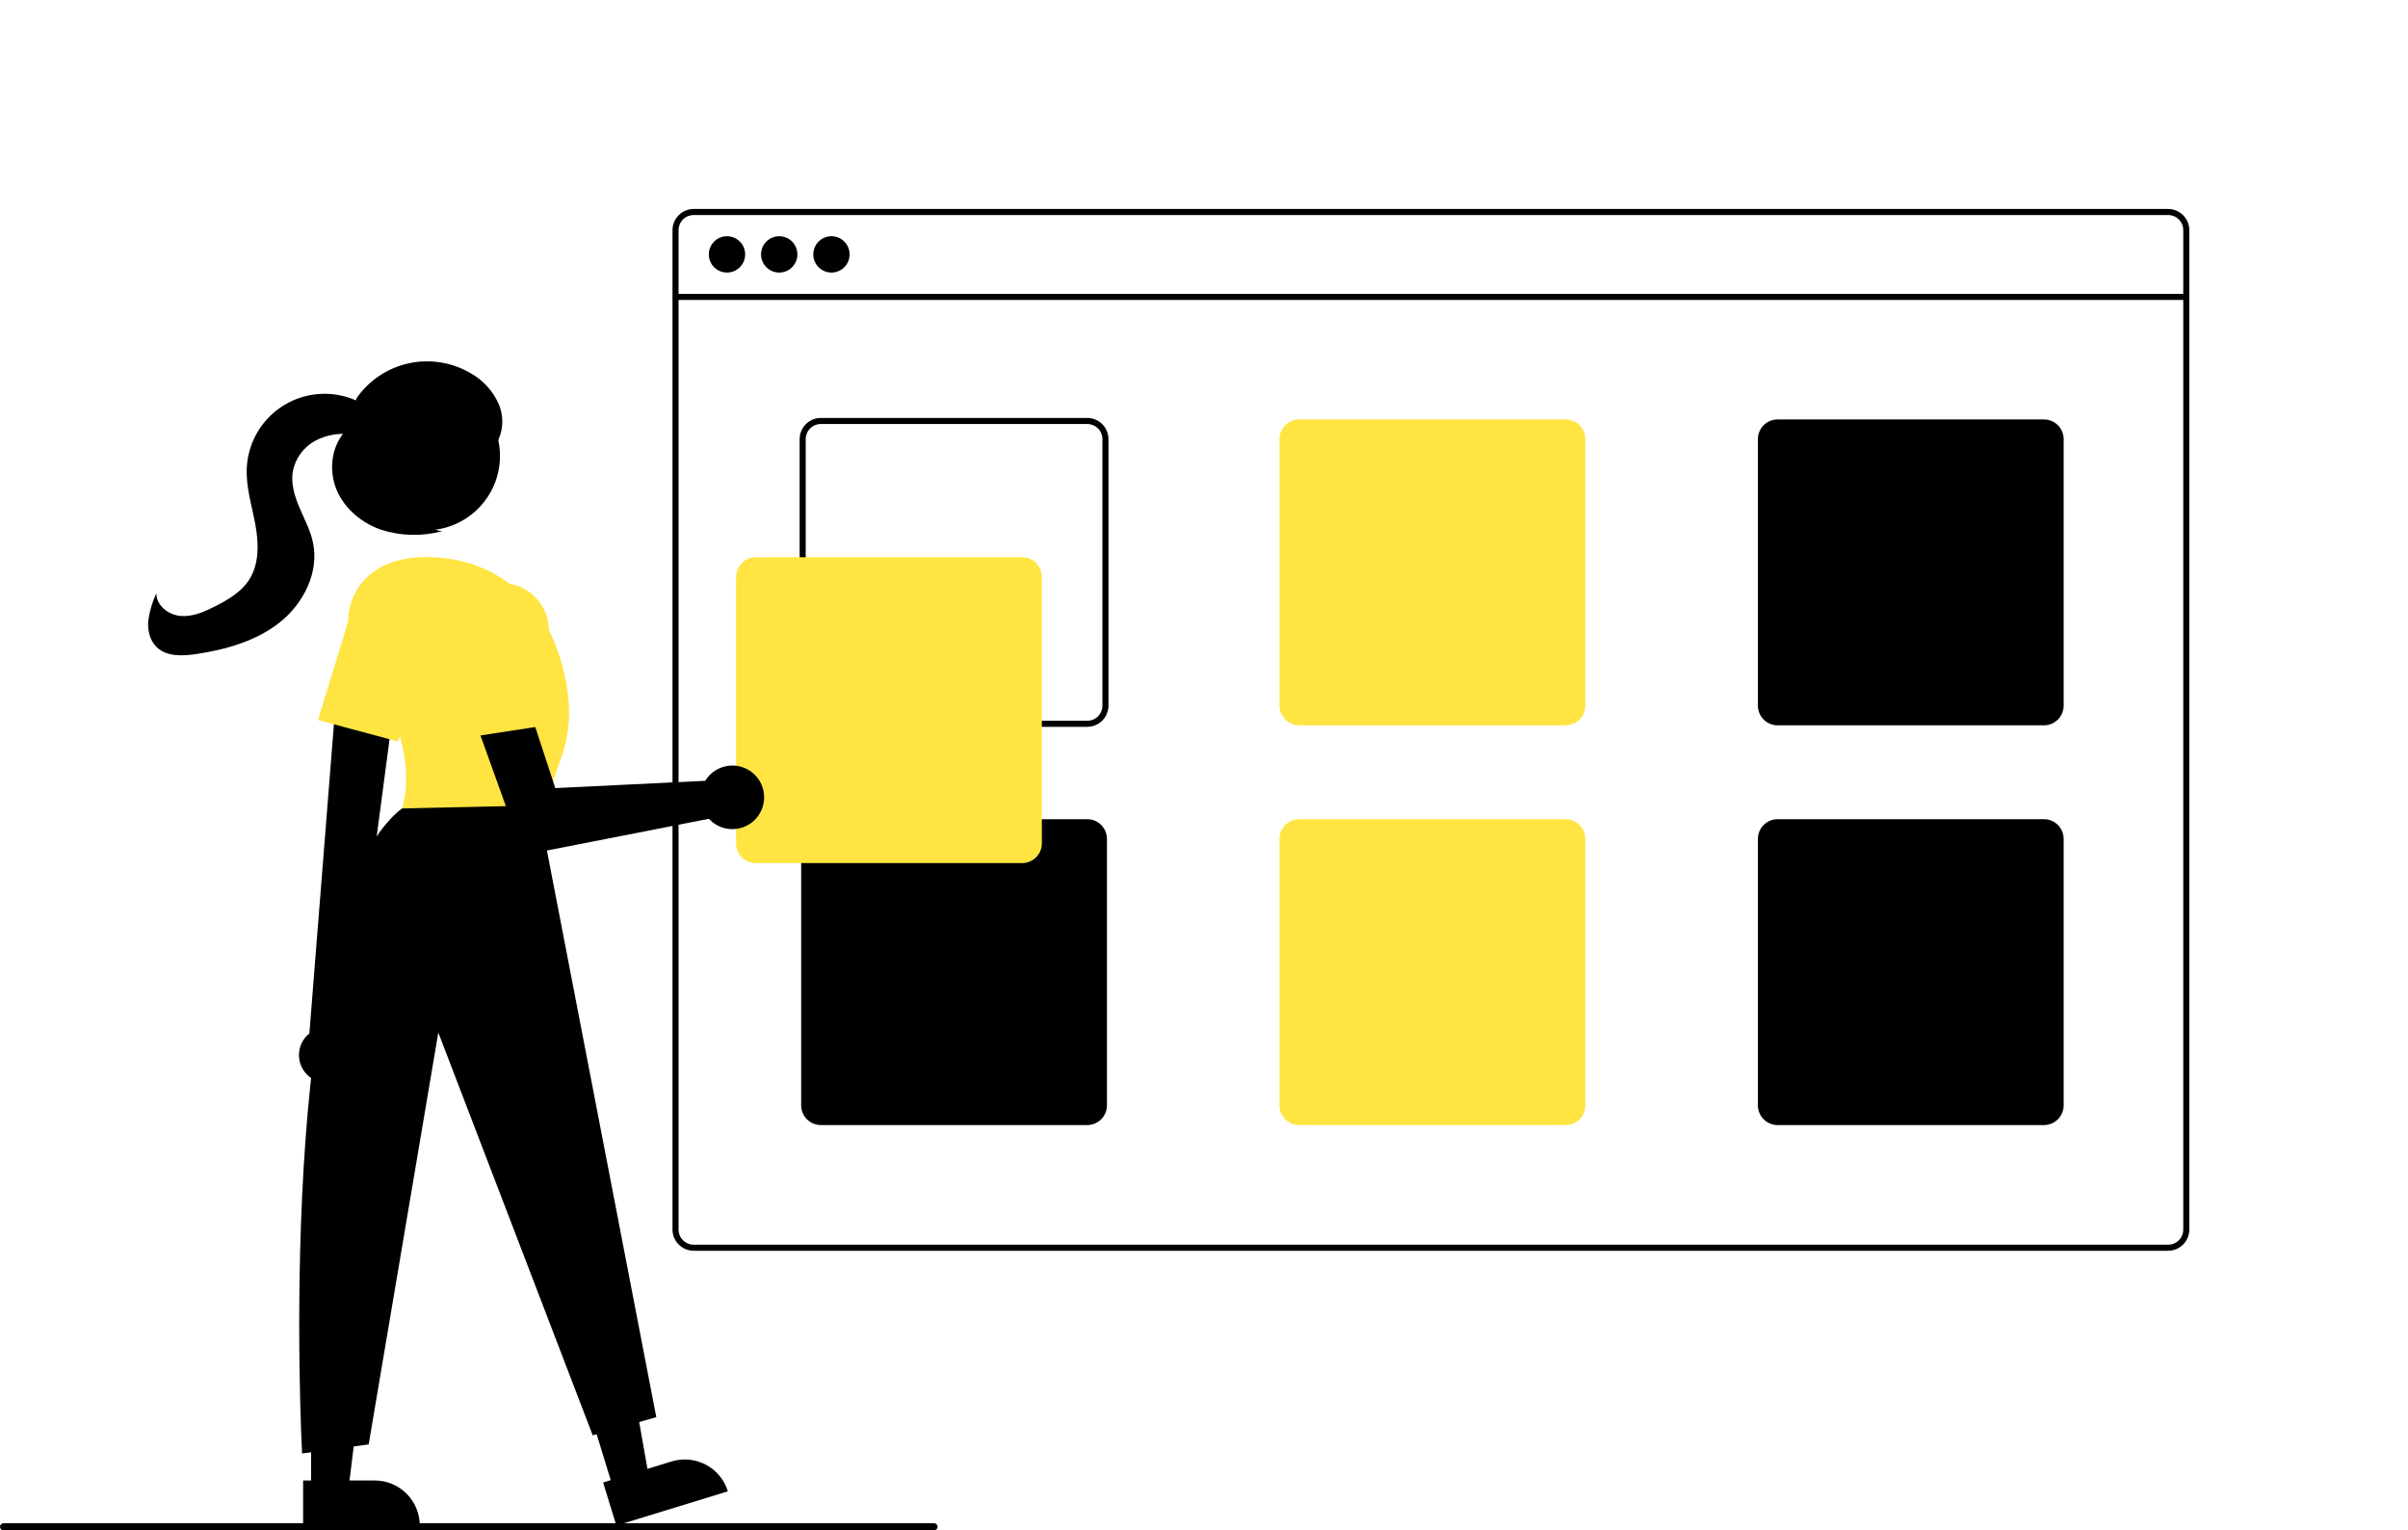
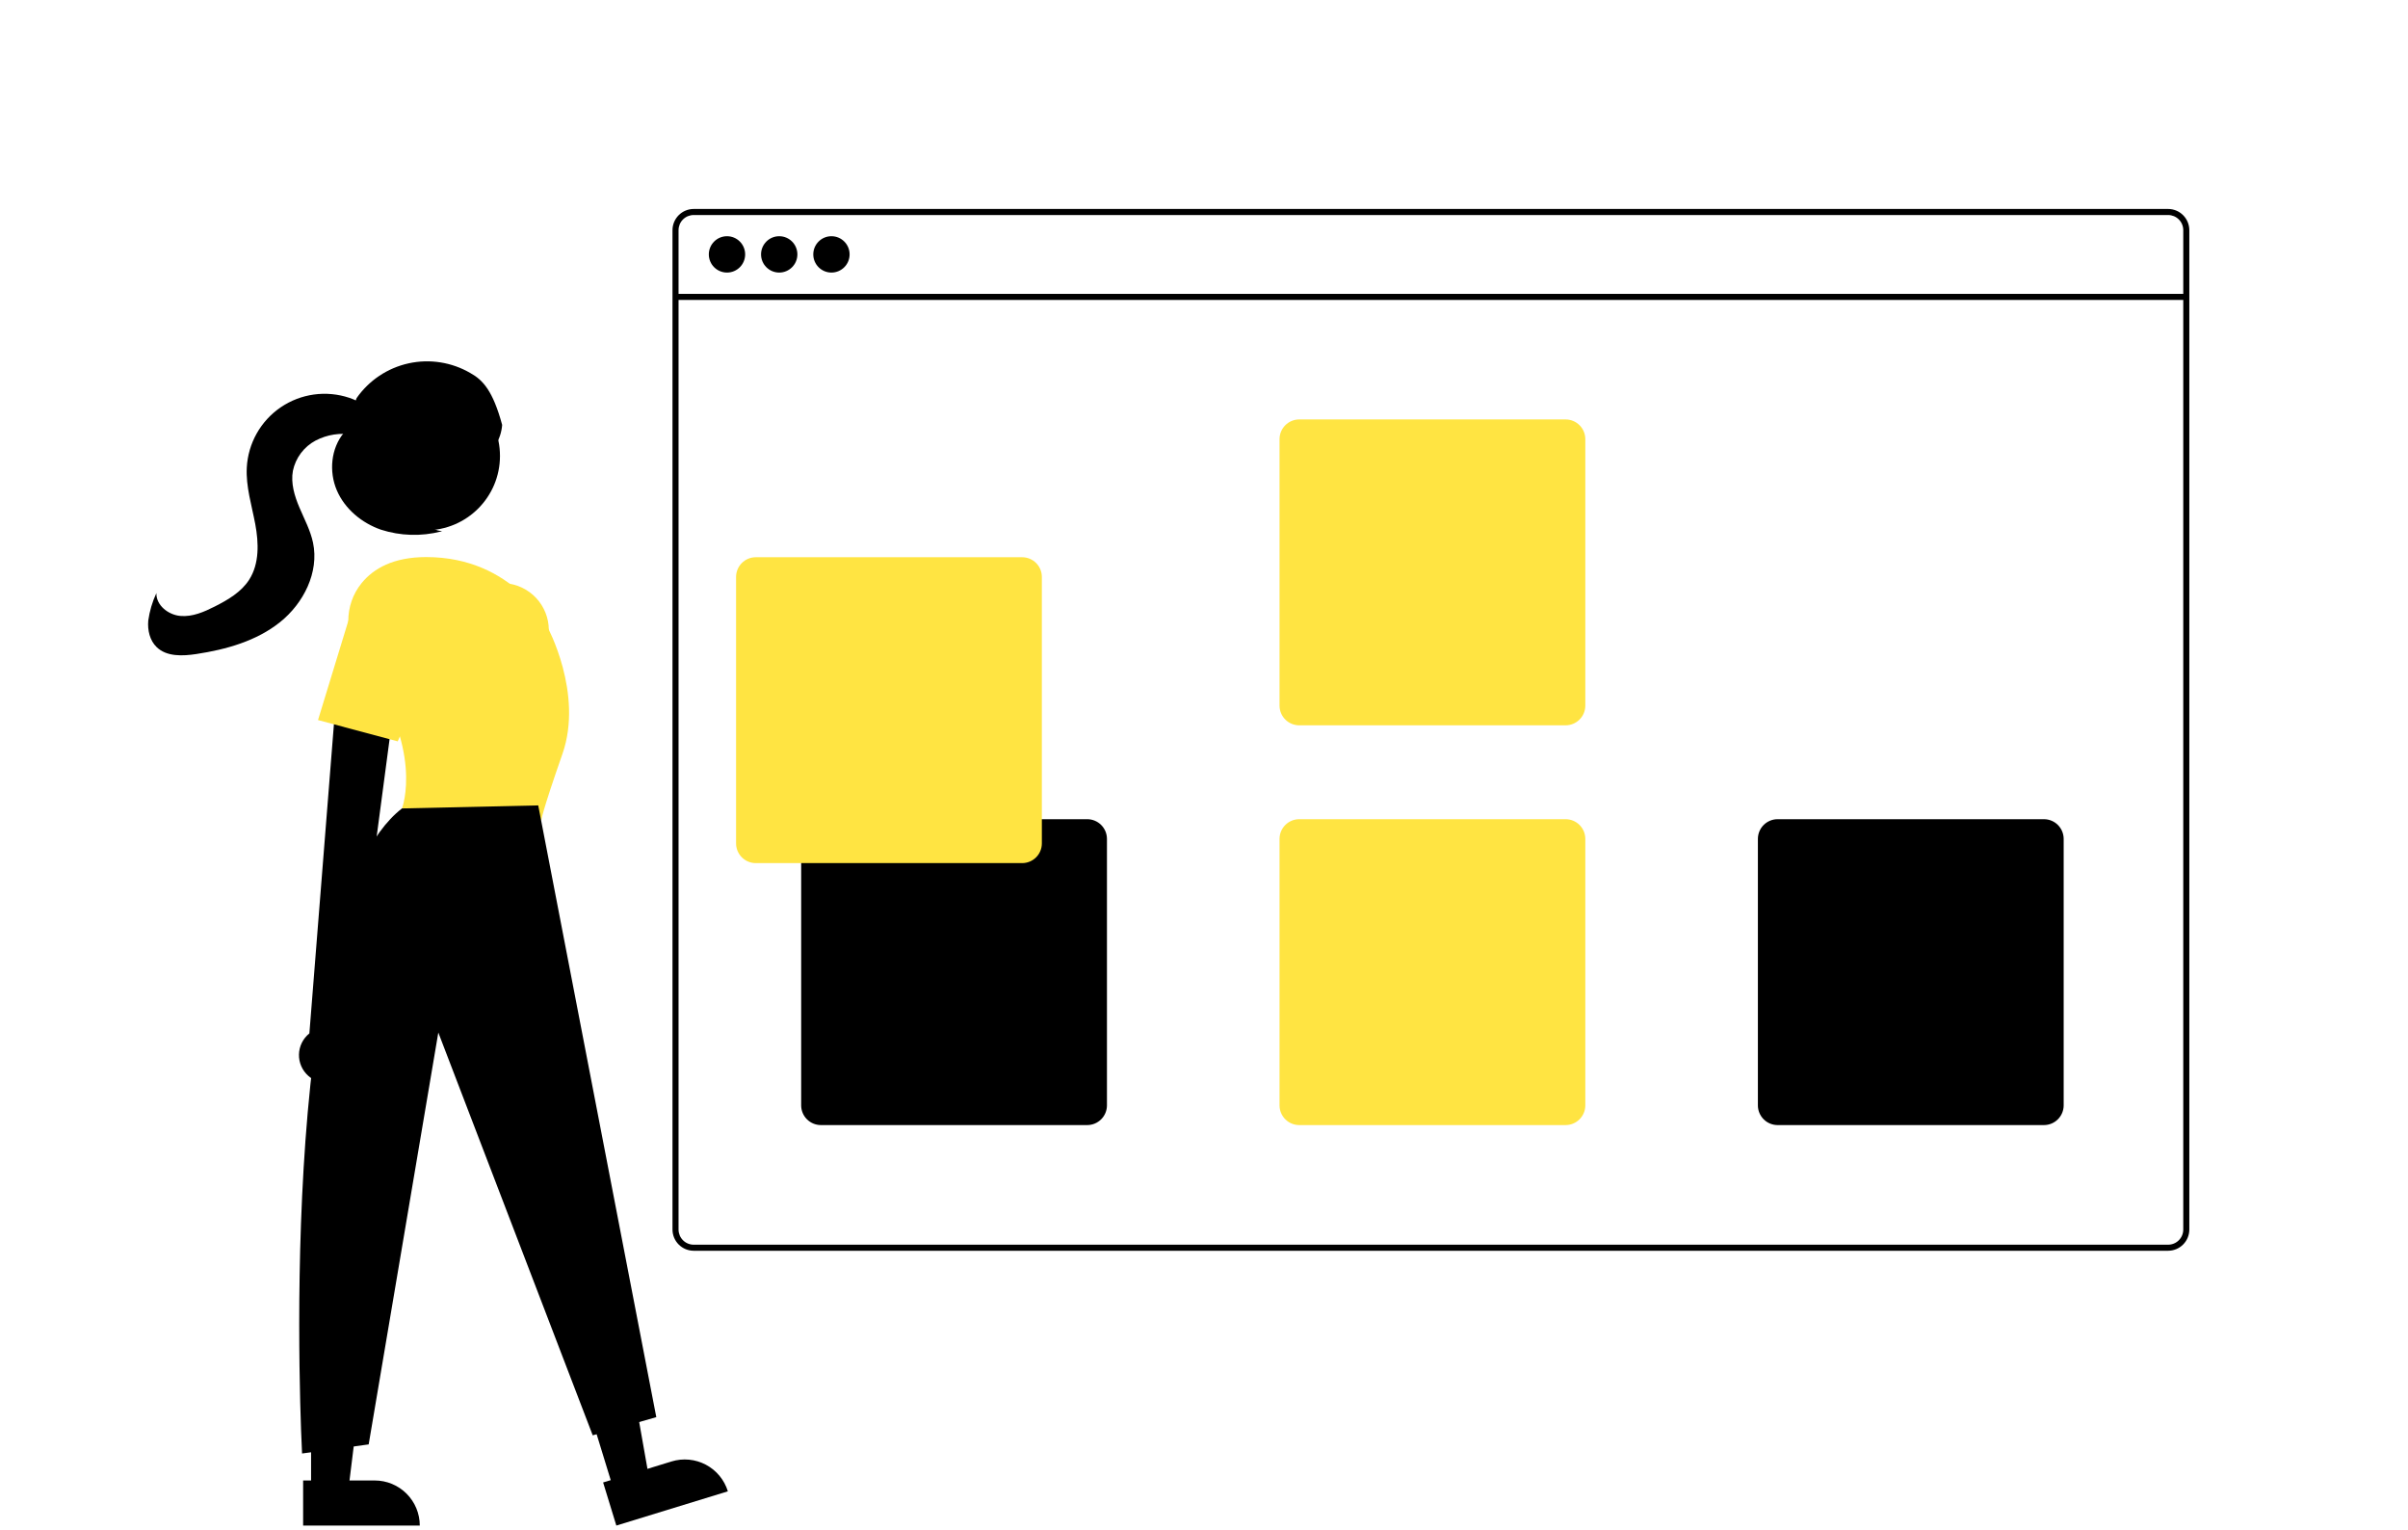
<svg xmlns="http://www.w3.org/2000/svg" width="554" height="352" viewBox="0 0 554 352" fill="none">
  <g clip-path="url(#clip0)">
    <path d="M498.813 48.061H159.594C158.301 48.063 157.062 48.577 156.148 49.491C155.234 50.405 154.72 51.645 154.718 52.937V282.798C154.72 284.091 155.234 285.33 156.148 286.244C157.062 287.158 158.301 287.672 159.594 287.674H498.813C500.105 287.672 501.345 287.158 502.259 286.244C503.173 285.33 503.687 284.091 503.689 282.798V52.937C503.687 51.645 503.173 50.405 502.259 49.491C501.345 48.577 500.105 48.063 498.813 48.061ZM502.295 282.798C502.295 283.722 501.928 284.607 501.275 285.26C500.622 285.913 499.736 286.28 498.813 286.281H159.594C158.671 286.28 157.785 285.913 157.132 285.26C156.479 284.607 156.112 283.722 156.111 282.798V52.937C156.112 52.014 156.479 51.128 157.132 50.475C157.785 49.822 158.671 49.455 159.594 49.455H498.813C499.736 49.455 500.622 49.822 501.275 50.475C501.928 51.128 502.295 52.014 502.295 52.937V282.798Z" fill="black" />
    <path d="M502.992 67.593H155.415V68.986H502.992V67.593Z" fill="black" />
    <path d="M167.256 62.689C169.564 62.689 171.435 60.818 171.435 58.51C171.435 56.202 169.564 54.33 167.256 54.33C164.948 54.33 163.077 56.202 163.077 58.51C163.077 60.818 164.948 62.689 167.256 62.689Z" fill="black" />
    <path d="M179.272 62.689C181.58 62.689 183.451 60.818 183.451 58.51C183.451 56.202 181.58 54.33 179.272 54.33C176.963 54.33 175.092 56.202 175.092 58.51C175.092 60.818 176.963 62.689 179.272 62.689Z" fill="black" />
    <path d="M191.287 62.689C193.595 62.689 195.466 60.818 195.466 58.51C195.466 56.202 193.595 54.33 191.287 54.33C188.979 54.33 187.108 56.202 187.108 58.51C187.108 60.818 188.979 62.689 191.287 62.689Z" fill="black" />
-     <path d="M250.145 96.123H188.849C187.557 96.124 186.317 96.638 185.403 97.553C184.489 98.467 183.975 99.706 183.973 100.999V162.295C183.975 163.588 184.489 164.827 185.403 165.741C186.317 166.655 187.557 167.169 188.849 167.171H250.145C251.438 167.169 252.677 166.655 253.592 165.741C254.506 164.827 255.02 163.588 255.021 162.295V100.999C255.02 99.706 254.506 98.467 253.592 97.553C252.677 96.638 251.438 96.124 250.145 96.123ZM253.628 162.295C253.628 163.218 253.261 164.104 252.608 164.757C251.955 165.41 251.069 165.777 250.145 165.778H188.849C187.926 165.777 187.04 165.41 186.387 164.757C185.734 164.104 185.367 163.218 185.366 162.295V100.999C185.367 100.075 185.734 99.189 186.387 98.537C187.04 97.883 187.926 97.516 188.849 97.516H250.145C251.069 97.516 251.955 97.883 252.608 98.537C253.261 99.189 253.628 100.075 253.628 100.999V162.295Z" fill="black" />
    <path d="M360.2 96.472H298.904C297.704 96.474 296.553 96.952 295.705 97.8C294.856 98.649 294.379 99.799 294.376 100.999V162.295C294.379 163.495 294.856 164.646 295.705 165.494C296.553 166.343 297.704 166.821 298.904 166.823H360.2C361.4 166.821 362.55 166.343 363.399 165.494C364.247 164.646 364.725 163.495 364.728 162.295V100.999C364.725 99.799 364.247 98.649 363.399 97.8C362.55 96.952 361.4 96.474 360.2 96.472Z" fill="#FFE442" />
-     <path d="M470.254 96.472H408.958C407.758 96.474 406.608 96.952 405.759 97.8C404.911 98.649 404.433 99.799 404.431 100.999V162.295C404.433 163.495 404.911 164.646 405.759 165.494C406.608 166.343 407.758 166.821 408.958 166.823H470.254C471.454 166.821 472.605 166.343 473.453 165.494C474.302 164.646 474.78 163.495 474.782 162.295V100.999C474.78 99.799 474.302 98.649 473.453 97.8C472.605 96.952 471.454 96.474 470.254 96.472Z" fill="black" />
    <path d="M250.146 188.415H188.849C187.649 188.418 186.499 188.896 185.65 189.744C184.802 190.593 184.324 191.743 184.322 192.943V254.239C184.324 255.439 184.802 256.589 185.65 257.438C186.499 258.287 187.649 258.764 188.849 258.767H250.146C251.346 258.764 252.496 258.287 253.344 257.438C254.193 256.589 254.671 255.439 254.673 254.239V192.943C254.671 191.743 254.193 190.593 253.344 189.744C252.496 188.896 251.346 188.418 250.146 188.415Z" fill="black" />
    <path d="M360.2 188.415H298.904C297.704 188.418 296.553 188.896 295.705 189.744C294.856 190.593 294.379 191.743 294.376 192.943V254.239C294.379 255.439 294.856 256.589 295.705 257.438C296.553 258.287 297.704 258.764 298.904 258.767H360.2C361.4 258.764 362.55 258.287 363.399 257.438C364.247 256.589 364.725 255.439 364.728 254.239V192.943C364.725 191.743 364.247 190.593 363.399 189.744C362.55 188.896 361.4 188.418 360.2 188.415Z" fill="#FFE442" />
    <path d="M470.254 188.415H408.958C407.758 188.418 406.608 188.896 405.759 189.744C404.911 190.593 404.433 191.743 404.431 192.943V254.239C404.433 255.439 404.911 256.589 405.759 257.438C406.608 258.287 407.758 258.764 408.958 258.767H470.254C471.454 258.764 472.605 258.287 473.453 257.438C474.302 256.589 474.78 255.439 474.782 254.239V192.943C474.78 191.743 474.302 190.593 473.453 189.744C472.605 188.896 471.454 188.418 470.254 188.415Z" fill="black" />
    <path d="M235.17 198.516H173.874C172.673 198.514 171.522 198.037 170.674 197.188C169.825 196.339 169.347 195.188 169.346 193.988V132.692C169.347 131.491 169.825 130.341 170.674 129.492C171.522 128.643 172.673 128.166 173.874 128.164H235.17C236.37 128.166 237.521 128.643 238.37 129.492C239.218 130.341 239.696 131.491 239.697 132.692V193.988C239.696 195.188 239.218 196.339 238.37 197.188C237.521 198.037 236.37 198.514 235.17 198.516Z" fill="#FFE442" />
    <path d="M141.222 342.762L149.386 340.257L143.607 307.576L131.559 311.274L141.222 342.762Z" fill="black" />
    <path d="M167.457 343.005L141.799 350.88L138.757 340.966L154.501 336.135C155.803 335.735 157.171 335.596 158.527 335.725C159.882 335.854 161.199 336.249 162.402 336.887C163.605 337.525 164.671 338.394 165.538 339.443C166.405 340.493 167.057 341.704 167.457 343.005Z" fill="black" />
    <path d="M71.569 342.95L80.109 342.949L84.171 310.011L71.568 310.012L71.569 342.95Z" fill="black" />
    <path d="M96.578 350.879L69.739 350.88L69.739 340.511L86.208 340.51C87.57 340.51 88.918 340.778 90.176 341.299C91.434 341.82 92.577 342.584 93.54 343.547C94.503 344.509 95.267 345.653 95.788 346.911C96.309 348.169 96.578 349.517 96.578 350.879L96.578 350.879Z" fill="black" />
    <path d="M70.956 247.469C70.254 246.854 69.696 246.093 69.321 245.239C68.945 244.384 68.761 243.458 68.783 242.526C68.804 241.593 69.029 240.676 69.443 239.84C69.857 239.004 70.449 238.268 71.177 237.686L77.798 154.313L91.263 157.677L80.482 239.005C81.38 240.294 81.774 241.867 81.589 243.427C81.404 244.987 80.653 246.425 79.479 247.468C78.305 248.512 76.788 249.088 75.218 249.088C73.647 249.088 72.13 248.512 70.956 247.469Z" fill="black" />
    <path d="M97.92 121.977C107.368 121.977 115.028 114.317 115.028 104.869C115.028 95.42 107.368 87.761 97.92 87.761C88.472 87.761 80.812 95.42 80.812 104.869C80.812 114.317 88.472 121.977 97.92 121.977Z" fill="black" />
    <path d="M83.044 151.748C79.184 146.449 79.065 139.15 83.223 134.081C85.937 130.773 90.476 128.126 98.054 128.126C118.254 128.126 125.916 144.146 125.916 144.146C125.916 144.146 134.275 159.47 129.399 173.401C124.523 187.332 124.523 188.725 124.523 188.725L92.482 185.939C92.482 185.939 97.887 172.125 83.044 151.748Z" fill="#FFE442" />
    <path d="M73.164 165.616L80.066 143.033C80.528 141.521 81.317 140.129 82.377 138.955C83.436 137.781 84.741 136.855 86.198 136.24C87.655 135.626 89.229 135.339 90.809 135.401C92.389 135.462 93.936 135.869 95.341 136.594C97.78 137.856 99.646 139.999 100.563 142.587C101.48 145.175 101.378 148.015 100.279 150.531L91.503 170.516L73.164 165.616Z" fill="#FFE442" />
    <path d="M123.827 185.243L150.992 325.946L136.365 330.125L100.841 237.484L84.82 332.214L69.496 334.304C69.496 334.304 62.774 208.964 92.482 185.94L123.827 185.243Z" fill="black" />
-     <path d="M162.925 178.648C162.677 178.943 162.453 179.258 162.254 179.588L127.751 181.261L121.107 160.978L109.571 166.461L120.428 196.671L163.1 188.326C164.103 189.42 165.415 190.184 166.863 190.515C168.31 190.845 169.823 190.728 171.202 190.177C172.581 189.627 173.759 188.67 174.581 187.433C175.402 186.197 175.828 184.739 175.801 183.255C175.774 181.771 175.296 180.33 174.43 179.124C173.564 177.918 172.352 177.004 170.954 176.504C169.556 176.004 168.04 175.941 166.605 176.324C165.171 176.707 163.887 177.518 162.925 178.648Z" fill="black" />
    <path d="M104.743 146.17C104.558 144.599 104.721 143.007 105.219 141.507C105.717 140.006 106.539 138.633 107.626 137.485C108.713 136.336 110.039 135.441 111.51 134.861C112.982 134.282 114.562 134.033 116.14 134.132C118.88 134.308 121.451 135.519 123.331 137.52C125.211 139.521 126.26 142.163 126.264 144.908V166.735L107.502 169.622L104.743 146.17Z" fill="#FFE442" />
-     <path d="M101.683 122.131C99.115 122.12 97.134 119.417 97.249 116.852C97.364 114.286 99.087 112.03 101.163 110.518C103.238 109.006 105.673 108.086 107.988 106.974C110.302 105.863 112.597 104.477 114.026 102.344C114.889 100.947 115.405 99.364 115.529 97.727C115.653 96.09 115.382 94.448 114.739 92.937C113.409 89.916 111.125 87.415 108.238 85.816C103.949 83.305 98.871 82.502 94.017 83.567C89.162 84.632 84.887 87.487 82.043 91.562L79.112 99.543C76.125 103.135 75.651 108.468 77.487 112.763C79.323 117.059 83.232 120.29 87.644 121.827C92.119 123.265 96.91 123.408 101.464 122.241" fill="black" />
+     <path d="M101.683 122.131C99.115 122.12 97.134 119.417 97.249 116.852C97.364 114.286 99.087 112.03 101.163 110.518C103.238 109.006 105.673 108.086 107.988 106.974C110.302 105.863 112.597 104.477 114.026 102.344C114.889 100.947 115.405 99.364 115.529 97.727C113.409 89.916 111.125 87.415 108.238 85.816C103.949 83.305 98.871 82.502 94.017 83.567C89.162 84.632 84.887 87.487 82.043 91.562L79.112 99.543C76.125 103.135 75.651 108.468 77.487 112.763C79.323 117.059 83.232 120.29 87.644 121.827C92.119 123.265 96.91 123.408 101.464 122.241" fill="black" />
    <path d="M86.047 95.551C84.787 93.531 82.603 92.247 80.345 91.493C77.73 90.62 74.948 90.362 72.216 90.74C69.484 91.118 66.877 92.121 64.597 93.671C62.316 95.222 60.424 97.278 59.069 99.679C57.713 102.08 56.929 104.762 56.779 107.516C56.54 111.914 57.917 116.215 58.727 120.545C59.536 124.875 59.697 129.657 57.309 133.358C55.491 136.178 52.459 137.953 49.466 139.469C46.971 140.732 44.273 141.918 41.488 141.666C38.703 141.414 35.904 139.209 35.978 136.413C35.046 138.418 34.416 140.549 34.11 142.738C33.914 144.937 34.456 147.308 36.044 148.841C38.352 151.069 42.008 150.906 45.18 150.426C52.045 149.385 58.998 147.434 64.422 143.098C69.846 138.762 73.446 131.622 72.017 124.826C71.421 121.988 70.018 119.396 68.885 116.726C67.752 114.055 66.867 111.135 67.388 108.281C67.696 106.811 68.323 105.426 69.225 104.225C70.126 103.023 71.281 102.034 72.607 101.328C75.288 99.934 78.356 99.469 81.329 100.005C83.279 100.325 85.713 100.822 86.87 99.22C87.176 98.713 87.333 98.129 87.321 97.536C87.31 96.943 87.13 96.366 86.805 95.871C86.137 94.891 85.288 94.049 84.302 93.391" fill="black" />
-     <path d="M214.874 351.996H0.829C0.72 351.997 0.612 351.975 0.511 351.934C0.41 351.892 0.319 351.831 0.241 351.754C0.164 351.677 0.103 351.586 0.061 351.485C0.019 351.384 -0.002 351.276 -0.002 351.167C-0.002 351.058 0.019 350.95 0.061 350.849C0.103 350.748 0.164 350.657 0.241 350.58C0.319 350.503 0.41 350.441 0.511 350.4C0.612 350.358 0.72 350.337 0.829 350.337H214.874C214.983 350.337 215.091 350.358 215.192 350.4C215.293 350.441 215.385 350.503 215.462 350.58C215.539 350.657 215.601 350.748 215.643 350.849C215.684 350.95 215.706 351.058 215.706 351.167C215.706 351.276 215.684 351.384 215.643 351.485C215.601 351.586 215.539 351.677 215.462 351.754C215.385 351.831 215.293 351.892 215.192 351.934C215.091 351.975 214.983 351.997 214.874 351.996Z" fill="black" />
  </g>
  <defs>
    <clipPath id="clip0">
      <rect width="553.144" height="351.997" fill="white" />
    </clipPath>
  </defs>
</svg>